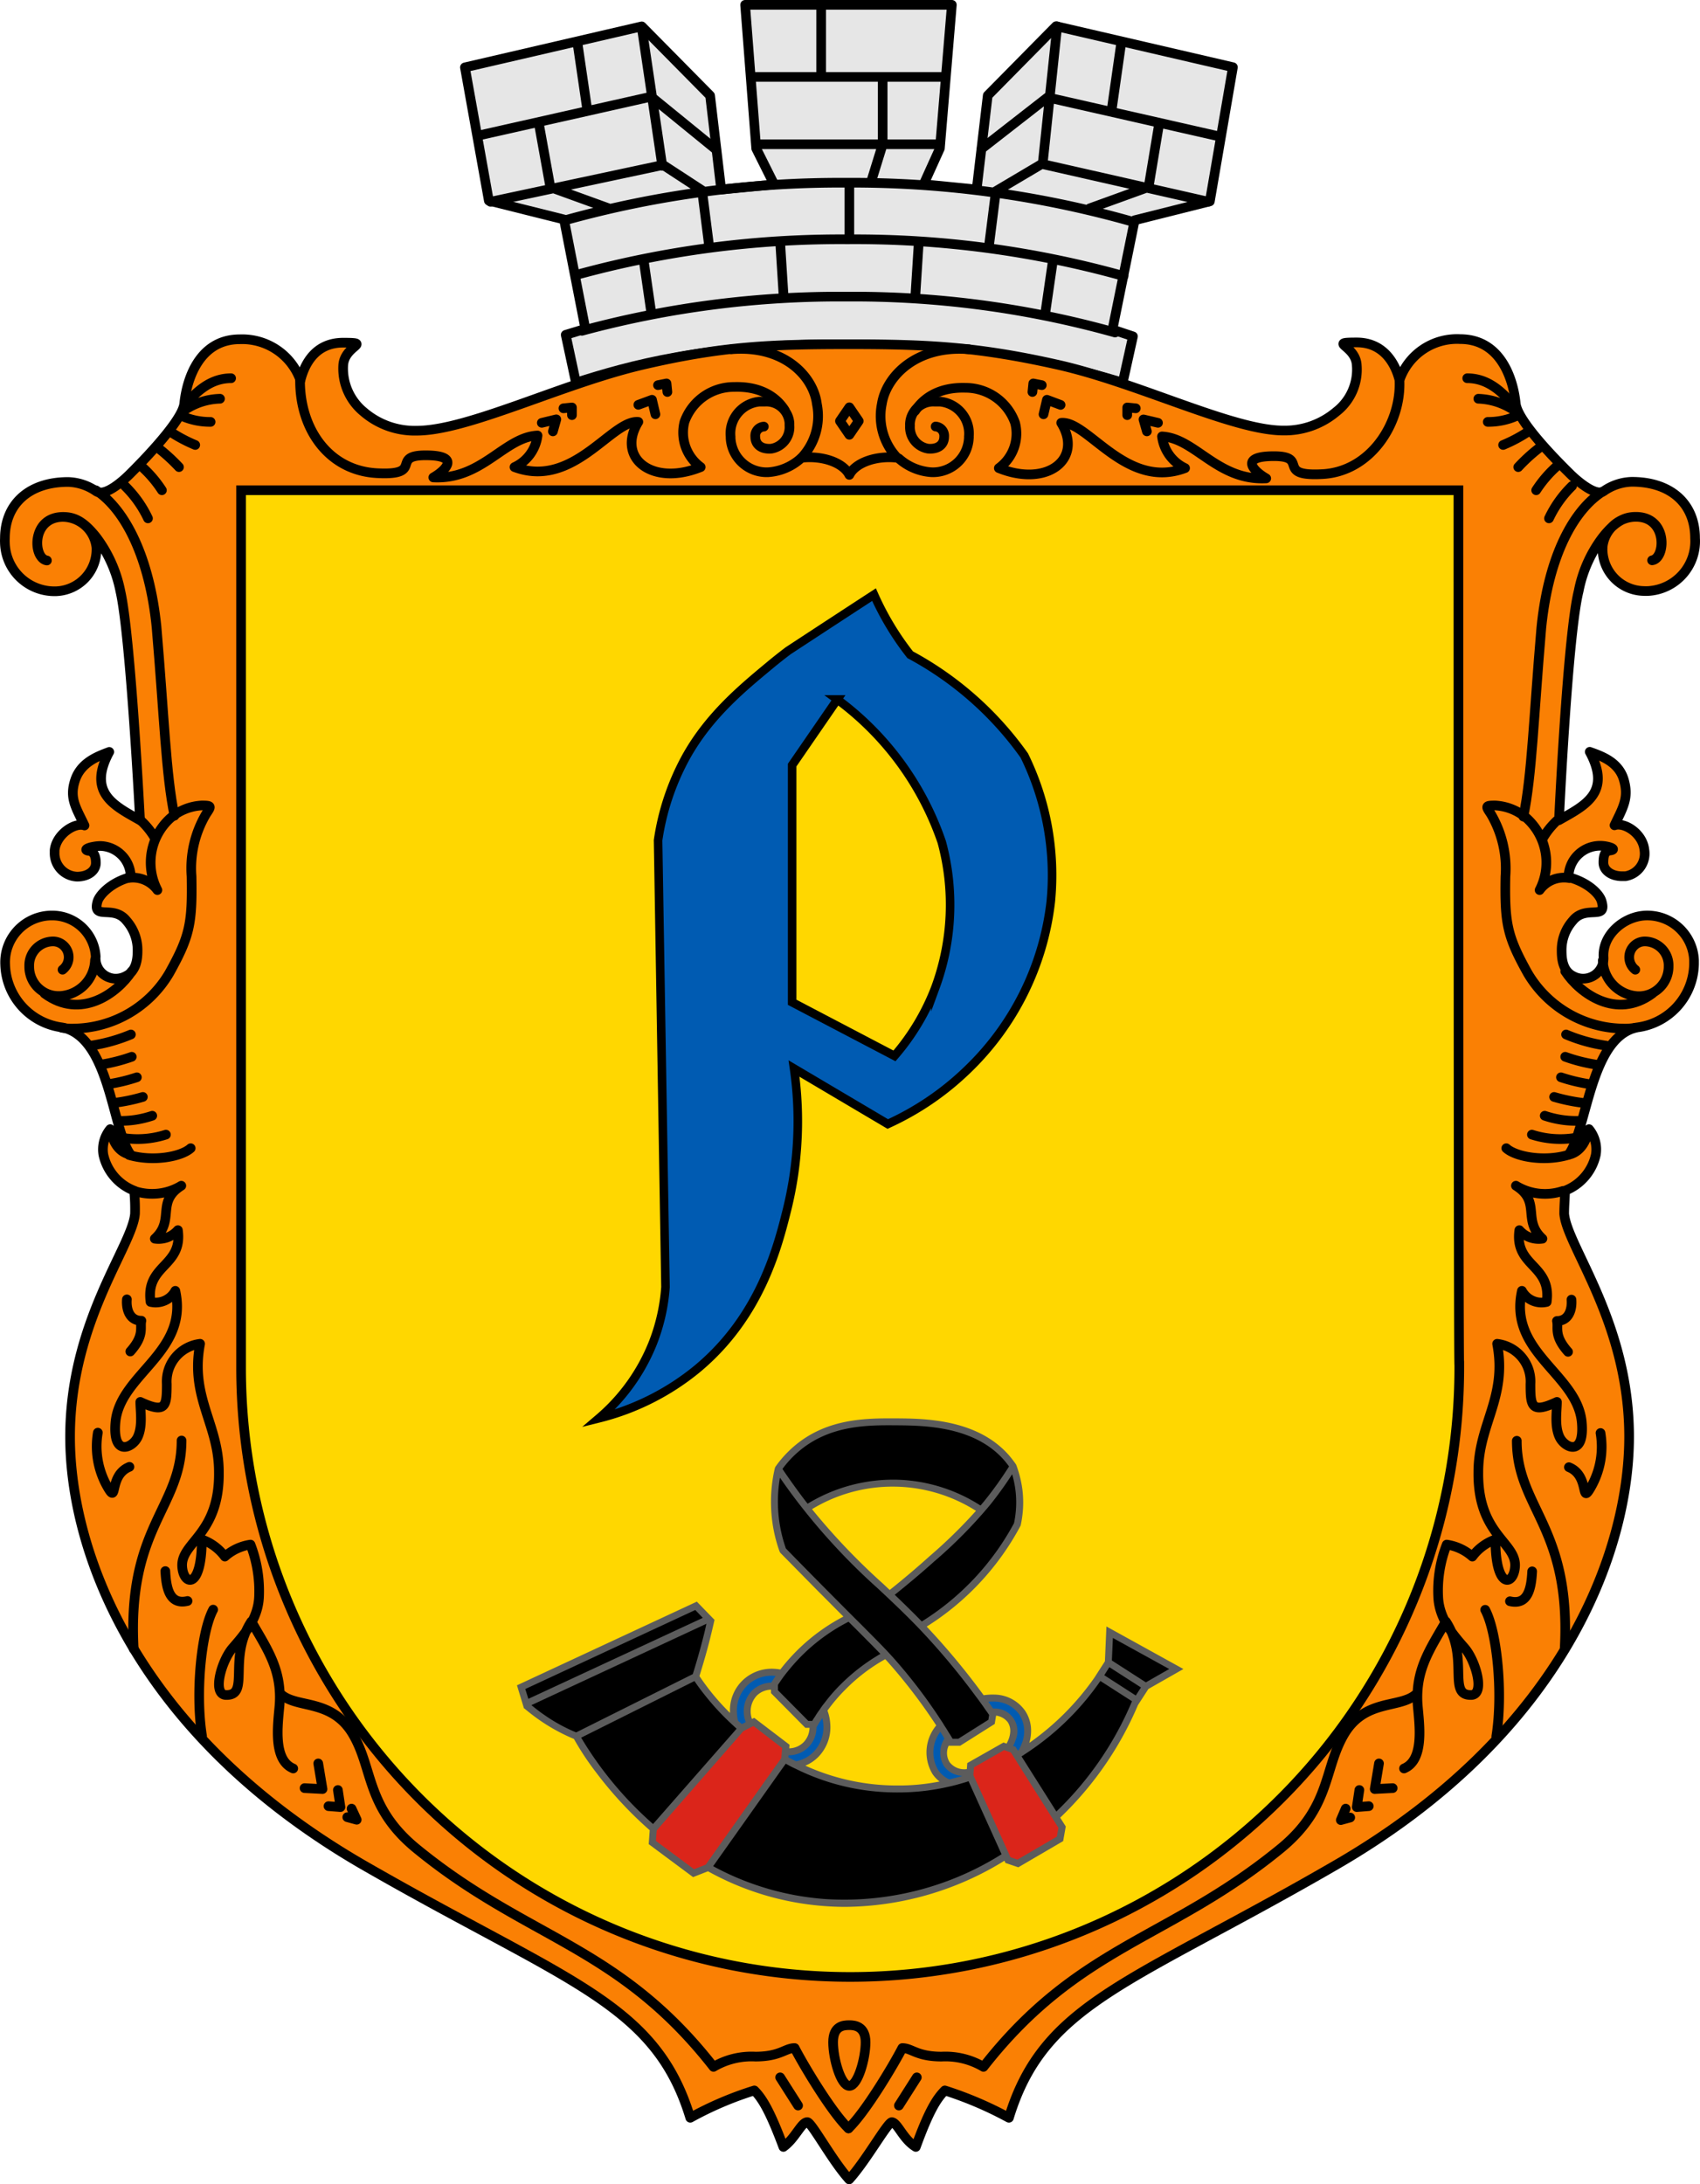
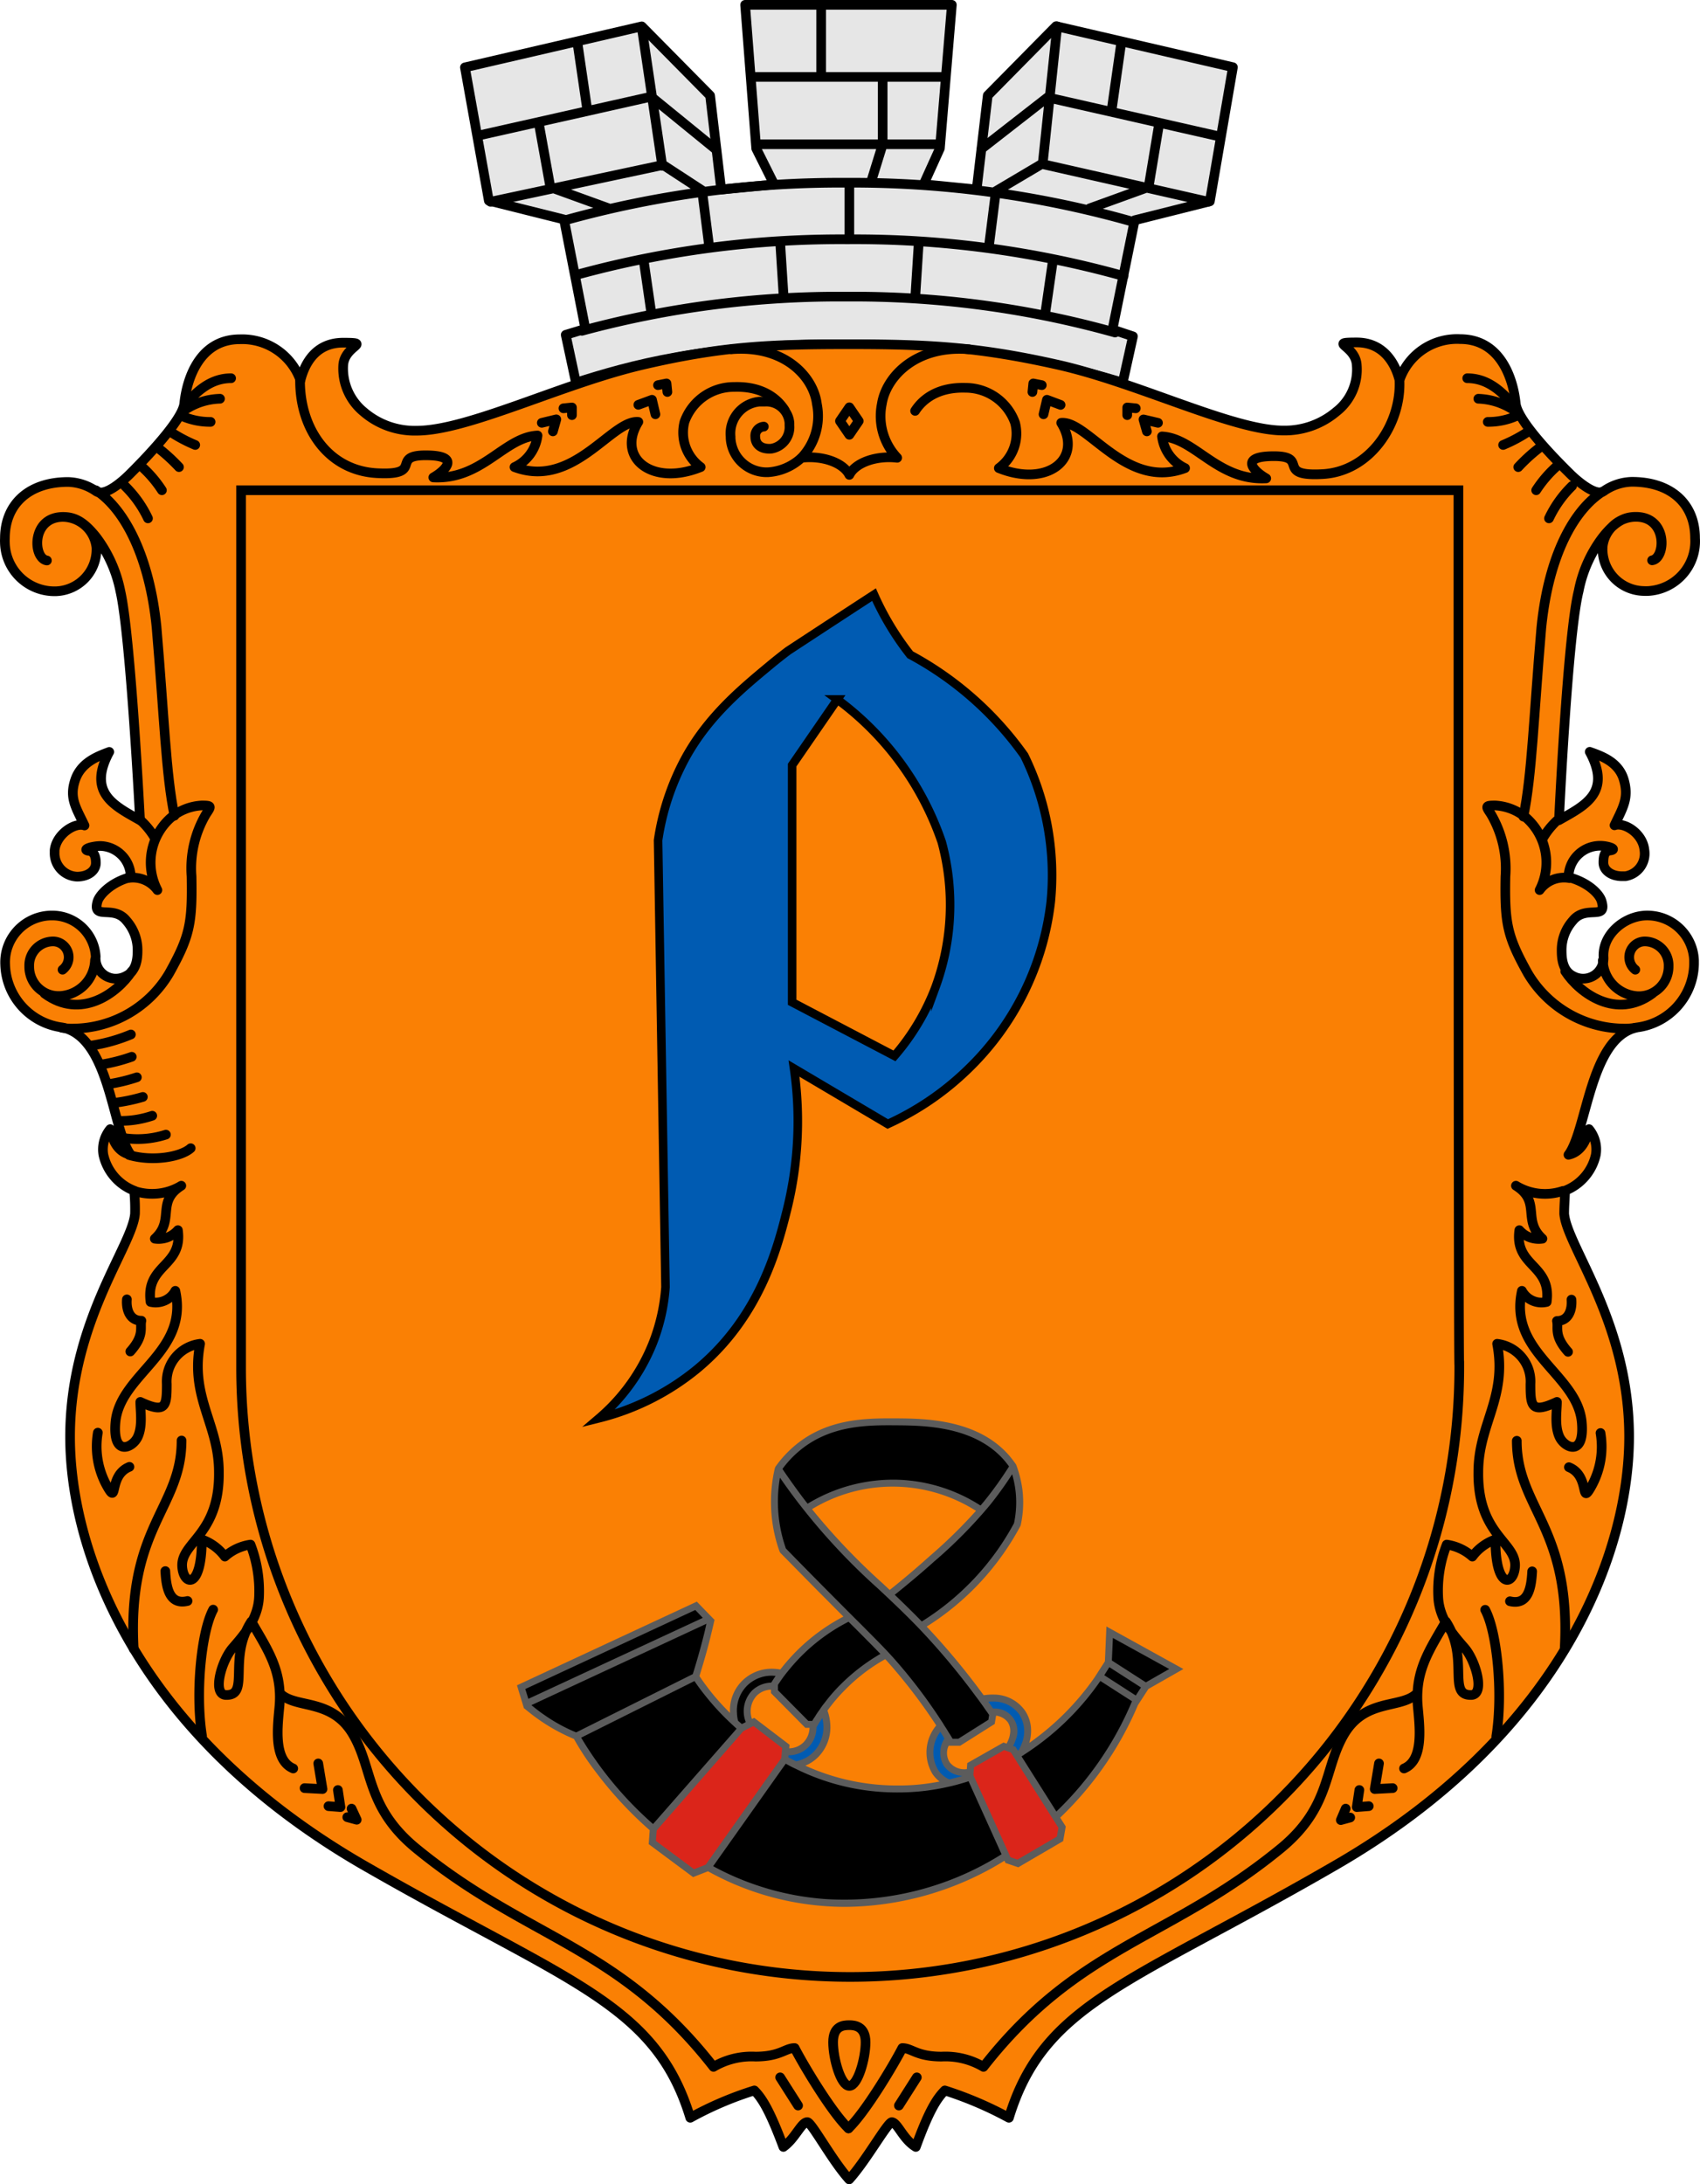
<svg xmlns="http://www.w3.org/2000/svg" viewBox="0 0 198.999 255.62">
  <defs>
    <style>.a{fill:#e6e6e6;}.a,.b,.c,.h,.i{stroke:#000;}.a,.b,.c{stroke-linecap:round;stroke-linejoin:round;}.a,.b,.c,.h{stroke-width:1.13px;}.a,.c,.d{fill-rule:evenodd;}.b,.h{fill:none;}.c{fill:#fa8004;}.d{fill:gold;}.e,.i{fill:#005bb2;}.f{fill:#db251a;}.g{fill:#5c5c5c;}.h{stroke-miterlimit:11.34;}.i{stroke-miterlimit:10;}</style>
  </defs>
  <path class="a" d="M99.222,40.285c-16.7-.1-25.8,2.59-31.8,4.5l-1.2-5.6,2.3-.7-2.5-12.8-8.8-2.2-2.8-15.6,20.7-4.8,8,8.1,1.3,11,6.2-.6-2.1-4.2-1.3-16.82h24.2l-1.4,16.8-1.9,4.2,6.2.61,1.3-11,8-8.11,20.7,4.8-2.7,15.7-8.8,2.21-2.6,12.79,2.4.8-1.2,5.41C126.422,43.285,116.022,40.375,99.222,40.285Z" />
  <path class="b" d="M66.123,25.785a119.92,119.92,0,0,1,33-4.4,120,120,0,0,1,33.6,4.6m-65.3,6.2a116.61,116.61,0,0,1,31.8-4.18,116.7,116.7,0,0,1,32.3,4.3m-63.4,6.41a115.14,115.14,0,0,1,31-4,113.35,113.35,0,0,1,31.4,4.2m-74.3-23.1,20-4.5,7.6,6.19m-26.4,6.11,20.2-4.31,4.6,3m-10.9,2.1-6.9-2.5-1.3-7.2m5.6-2-1.1-7.5m9.9,14.2-2.4-16.2m7.9,25.7-.8-6.3m9.5,12-.4-6.3m-15.1,8.2-.9-6.2m24.1-2.3v-6.61m43-5.5-19.8-4.5-7.7,6m26.5,6.21-19.47-4.42-5.4,3.2m11,2,6.9-2.5,1.2-7.2m-5.5-2,1.1-7.7m-9.2,14.2,1.7-16.1m-8,25.8.8-6.31m-9.4,12,.4-6.29m14.8,8.38.9-6.2m-23.83-2.46v-6.61m2.6-.29,1.3-4.2v-7.9m-7.2-.31V1.005m-7.9,8h22.3m-21.57,7.88h21" />
  <path class="c" d="M99.422,40.285c9.2,0,15,.29,24.4,2.4s20.5,7.7,26.4,7.7a9.35,9.35,0,0,0,6.2-2.2,6.24,6.24,0,0,0,2.4-5.4c-.1-2.41-3.5-2.71,0-2.71,3.1,0,4.5,2.41,5,4.41a7.11,7.11,0,0,1,7.1-4.8c4.7,0,6.2,4.6,6.5,7.5.2,2.3,5.9,7.8,6.4,8.3s2.9,2.7,3.9,2a6,6,0,0,1,3.3-1.1c4.6,0,7.4,2.6,7.4,6.6a5.83,5.83,0,0,1-5.458,6.179l-.012.001h0a4.996,4.996,0,0,1-.55,0,4.92,4.92,0,0,1-4.81-5,.14.14,0,0,0,0-.09,3.92,3.92,0,0,1,3.9-3.59c3.8,0,3.5,4.9,1.9,5.09,1.6-.3,1.8-5.09-1.9-5.09-1.3,0-2.4.5-3.9,2.4a15.2,15.2,0,0,0-2.8,6.3c-1.3,5.2-2.3,26.8-2.3,26.8,3-1.7,6.2-3.2,3.6-8,1.4.5,3.4,1.19,4,3.3s-.1,3.2-1.1,5.3c1.1-.4,3.3.9,3.5,2.9a2.68,2.68,0,0,1-2.23,3.06h-.37c-1.3,0-2.2-.7-2.2-1.6s.2-1.3.7-1.4c.9-.1.2-.4-.4-.5a3.7,3.7,0,0,0-4.321,2.951h0l-.009.049h0a3.079,3.079,0,0,0-.06.61c2.3.6,3.7,2,3.9,2.9.6,2.2-1.9.3-3.4,2.2a5.17,5.17,0,0,0-1.3,3.5c0,.9.1,2.4,1.4,3a2.39,2.39,0,0,0,3.229-.998h0l.001-.002a2.35,2.35,0,0,0,.27-1.3c-.1-2.6,2.4-4.7,4.9-4.81a5.48,5.48,0,0,1,5.7,5.251h0l0.0.009v.44a7.64,7.64,0,0,1-6.7,7.4c-5.5,1.2-5.8,12-8,14.9,1.4-.3,2.1-1.6,2.4-3a3.73,3.73,0,0,1,.8,3,5.86,5.86,0,0,1-3.6,4.2c0,.61-.1,1.7-.1,2.7.3,3.8,7.6,12.7,7.6,26.1s-7.7,34.7-34.3,50.1c-24,13.9-34.2,16.1-38.3,29.6a43.16,43.16,0,0,0-7.5-3.2c-1,1-1.9,2.5-3.4,6.61-1.5-.9-2.1-2.8-2.8-2.9-.5,0-3,4.5-5,6.7-2-2.2-4.4-6.7-4.9-6.7-.7,0-1.4,1.9-2.8,2.9-1.5-4-2.4-5.61-3.4-6.61a40.291,40.291,0,0,0-7.5,3.2c-4.1-13.5-14.3-15.8-38.3-29.6-26.6-15.4-34.3-36.6-34.3-50.1s7.3-22.3,7.6-26.1a21.997,21.997,0,0,0-.1-2.7,5.86,5.86,0,0,1-3.6-4.2,3.73,3.73,0,0,1,.8-3c.3,1.4.9,2.7,2.4,3-2.2-2.9-2.4-13.7-8-14.9a7.65,7.65,0,0,1-6.7-7.4,5.48,5.48,0,0,1,5.25-5.7h.45a5.09,5.09,0,0,1,4.9,4.8,2.38,2.38,0,0,0,2.14,2.58,2.46,2.46,0,0,0,1.36-.28c1.3-.6,1.4-2.1,1.4-3a5.22,5.22,0,0,0-1.3-3.5c-1.5-1.9-4,0-3.4-2.2.2-.8,1.6-2.3,3.9-2.9a3.65,3.65,0,0,0-3.56-3.64,4.569,4.569,0,0,0-.82.09c-.6.1-1.3.4-.4.5.4.1.7.5.7,1.4s-.9,1.6-2.2,1.6a2.74,2.74,0,0,1-2.63-2.83h0v-.26c.2-1.9,2.4-3.3,3.5-2.9-1-2.1-1.8-3.2-1.1-5.31s2.7-2.8,4-3.3c-2.6,4.8.6,6.3,3.6,8,0,0-1.1-21.6-2.3-26.8a15.51,15.51,0,0,0-2.8-6.3c-1.5-1.9-2.6-2.4-3.9-2.4-3.7,0-3.6,4.8-1.9,5.1-1.6-.2-1.9-5.1,1.9-5.1a4,4,0,0,1,3.9,3.6,4.91,4.91,0,0,1-4.713,5.1l-.007 0h0A5.81,5.81,0,0,1,.573,63.581h0L.573,63.565h0a5.231,5.231,0,0,1,0-.56c0-4,2.8-6.6,7.4-6.6a6.06,6.06,0,0,1,3.3,1.1c1.1.7,3.4-1.5,3.9-2s6.2-6.1,6.4-8.3c.3-2.9,1.8-7.5,6.5-7.5a7.25,7.25,0,0,1,7.1,4.8c.5-2,1.8-4.4,5-4.4,3.5,0,.1.3,0,2.7a6.56,6.56,0,0,0,2.4,5.4,9.16,9.16,0,0,0,6.2,2.2c6,0,17-5.5,26.4-7.7S90.222,40.285,99.422,40.285Z" />
  <path class="b" d="M85.623,40.875c6.2-.5,9.6,3.2,10,6.41a7.1,7.1,0,0,1-1.8,6.29c2.5-.29,4.9.59,5.6,2,.7-1.41,3.1-2.29,5.6-2a7.1,7.1,0,0,1-1.8-6.29c.5-3.21,4-6.91,10.2-6.41" />
  <path class="b" d="M74.722,47.375l1.6-.59.4,1.7m-13.3,1,1.7-.41-.4,1.41m12.3-5.41,1-.2.1,1m-12.17,1.91,1-.1v.9m57.2-1.2-1.6-.6-.4,1.7m13.4,1-1.7-.4.4,1.4m-12.3-5.41-1-.2-.1,1m12.1,1.91-1-.1v.9" />
  <path class="b" d="M93.722,53.665a6.31,6.31,0,0,1-3.8,1.6,4.22,4.22,0,0,1-4.4-4v-.16a3.75,3.75,0,0,1,3.35-4.1h.65a2.71,2.71,0,0,1,2.89,2.5v.3a2.55,2.55,0,0,1-2.1,2.7c-1.1.1-1.9-.4-1.9-1.4a1.08,1.08,0,0,1,.972-1.178h0l.027-.002h0" />
  <path class="b" d="M35.123,44.575c0,5.71,3.4,10.5,9,10.8s1.5-2.09,5.7-2.09,2.3,1.79.9,2.59c5.7.29,8.3-4.71,12.2-4.91a4.7,4.7,0,0,1-2.7,3.7c6.9,2.6,11.4-5.59,14.5-5.29-2.6,4.2,1.6,7.59,7.3,5.29a5,5,0,0,1-1.9-5.29,6.13,6.13,0,0,1,5.83-4.09c3.2-.1,5,1.29,5.9,2.7" />
  <path class="b" d="M17.323,60.665a13.18,13.18,0,0,0-2.7-3.79m6.33-2.21a20.87,20.87,0,0,0-2.4-2.2m.4,4.91a13.88,13.88,0,0,0-2.3-2.71m6.2-2.59a17.321,17.321,0,0,1-2.7-1.41m4.5-1.29a8.13,8.13,0,0,1-3.4-.71m5.8-4.4c-2.2,0-3.8,1.3-5.2,2.9m3.9-.5a7.8,7.8,0,0,0-4.1,1.3" />
  <polygon class="b" points="98.323 49.275 99.423 50.885 100.522 49.275 99.423 47.665 98.323 49.275" />
-   <path class="d" d="M170.82,159.761v.3a71.068,71.068,0,0,1-20.47,50c-.13.13-.26.27-.39.4-.19.19-.39.38-.58.57-.17.17-.34.33-.51.49a71.053,71.053,0,0,1-47.52,19.82c-.18,0-.36.01-.54.01-.3,0-.61.01-.91.01h-.38c-.42,0-.85,0-1.27-.01-.77-.01-1.54-.04-2.3-.08-.26-.01-.52-.02-.78-.04a70.909,70.909,0,0,1-39.3-14.8c-.16-.11-.32-.24-.48-.37-.27-.2-.53-.41-.79-.63-.17-.13-.33-.26-.5-.4-.24-.2-.48-.4-.71-.6q-.225-.18-.42-.36a71.131,71.131,0,0,1-24.75-54.01v-102.69h142.5S170.72,159.781,170.82,159.761Z" />
  <path class="b" d="M18.122,98.065a8.8,8.8,0,0,0-1.6-2" />
  <path class="b" d="M7.322,113.485a1.85,1.85,0,0,0,.334-2.595l-.004-.005a1.83,1.83,0,0,0-1.53-.71,2.8,2.8,0,0,0-2.7,2.89h0a3.43,3.43,0,0,0,3.359,3.5l.011 0h.23a4.35,4.35,0,0,0,4.1-4.19" />
  <path class="b" d="M5.223,116.275c4.2,3.1,8.5,0,10.2-2.6" />
  <path class="b" d="M7.223,120.275a6.56,6.56,0,0,0,1.4.1,13.16,13.16,0,0,0,11.2-6.5c2.4-4.31,2.7-5.81,2.6-11.31a12.45,12.45,0,0,1,1.7-7.3c.6-.9.7-1-.5-1a6.12,6.12,0,0,0-3.7,1.5,7,7,0,0,0-1.5,8.4,3.55,3.55,0,0,0-3.5-1.4" />
  <path class="b" d="M11.223,57.375c3.5,2.29,6.3,8,7.1,16,.9,10.5,1.1,17.3,2.1,22.09" />
  <path class="b" d="M24.953,188.375c-1.4,2.61-2.1,9.8-1.3,14.8m-2.4-34.59c0,7.9-6.4,10.1-5.6,24.4m23.9,16.5.3,2-1.4-.11m-1.2-5,.5,3-2.1-.11m5.5,2.4.6,1.3-1.1-.3m-21.3-28.8c.1,2,.5,4,2.6,3.5m-10.5-19.7a9.53,9.53,0,0,0,1.1,6.3c1.3,2.3.1-1.3,2.6-2.3m-.3-19.6c-.1,1.3.4,2.5,1.7,2.5-.2.8.4,1.7-1.3,3.6" />
  <path class="b" d="M15.723,139.375a6.6,6.6,0,0,0,5.5-.61c-3,1.9-.7,4-3.1,6.2a3,3,0,0,0,2.7-1c.6,4.3-3.8,4-3.2,8.4a2.61,2.61,0,0,0,2.9-1.3c1.6,7.2-6.4,9.7-7,15.3-.4,4.2,2,3.1,2.6,1.8s.3-3,.3-4.1c3,1.4,3.1.5,3.1-2.1a4.45,4.45,0,0,1,3.9-4.7c-1.2,6.3,2.2,9.4,2.2,15,.1,7.3-4.4,8.2-4.3,11,.1,2.3,2.3,2.9,2.3-3.1a5.79,5.79,0,0,1,2.7,2,5.75,5.75,0,0,1,3-1.4,15.14,15.14,0,0,1,1,6.1c-.1,2.6-1.8,4.5-3.1,6s-2.4,5.4-.8,5.5c2.9.1.2-4.3,3-8.6,1.9,3.3,3.6,5.7,3.3,9.8-.2,2.3-.8,6.4,1.6,7.4" />
  <path class="b" d="M15.322,121.065a19.53,19.53,0,0,1-4.7,1.31m4.8,1.3a20.21,20.21,0,0,1-3.5.9m4.1,1.5a19.791,19.791,0,0,1-3.4.81m4.1,1.49a20.722,20.722,0,0,1-3.4.7m4.5,1.5a11.57,11.57,0,0,1-4,.6m5.6,1.61a10.85,10.85,0,0,1-5,.39m7.9,1.2c-1.1,1-4.4,1.61-7.2.8" />
  <path class="b" d="M99.323,249.085c-1.9-1.8-5.1-7.1-6.3-9.4-1.1,0-1.7,1-4.6,1a8.78,8.78,0,0,0-4.9,1.2c-11.1-14.2-21.7-14.9-34.6-25.4-6.1-4.9-5.2-9.4-7.6-13.5s-6.4-3-8.3-4.6c1.9,1.5,5.9.4,8.3,4.6" />
-   <path class="b" d="M105.222,53.665a6.34,6.34,0,0,0,3.8,1.6,4.2,4.2,0,0,0,4.39-4,.43.43,0,0,0,0-.16,3.76,3.76,0,0,0-3.34-4.1h-.65a2.72,2.72,0,0,0-2.9,2.5,1.498,1.498,0,0,0,0,.3,2.55,2.55,0,0,0,2.1,2.7c1.1.1,1.9-.4,1.9-1.4a1.1,1.1,0,0,0-1-1.19h0" />
  <path class="b" d="M163.822,44.575c.2,5-3.4,10.6-9,10.91s-1.5-2.1-5.7-2.1-2.3,1.8-.9,2.6c-5.7.3-8.3-4.7-12.2-4.91a4.75,4.75,0,0,0,2.7,3.71c-6.9,2.59-11.4-5.6-14.5-5.3,2.6,4.2-1.6,7.59-7.3,5.3a5,5,0,0,0,1.9-5.3,6.15,6.15,0,0,0-5.8-4.1c-3.2-.1-5,1.3-5.9,2.7" />
  <path class="b" d="M99.422,237.005c.6,0,1.9.11,1.9,2s-.9,5.11-1.9,5.11-1.9-3.2-1.9-5.11S98.722,237.005,99.422,237.005Zm-8.1,6.11,2.1,3.3m13.9-3.3-2.1,3.3" />
  <path class="b" d="M181.322,60.665a13.18,13.18,0,0,1,2.7-3.79m-6.3-2.21a19.997,19.997,0,0,1,2.4-2.2m-.3,4.91a13.879,13.879,0,0,1,2.3-2.71m-6.17-2.59a16.89,16.89,0,0,0,2.7-1.41m-4.5-1.29a8.13,8.13,0,0,0,3.4-.71m-5.8-4.4c2.2,0,3.8,1.3,5.2,2.9m-3.9-.5a8,8,0,0,1,4.1,1.3" />
  <path class="b" d="M180.623,98.065a9.08,9.08,0,0,1,1.6-2" />
  <path class="b" d="M191.423,113.485a1.86,1.86,0,0,1-.32-2.6,1.81,1.81,0,0,1,1.52-.71,2.81,2.81,0,0,1,2.7,2.9h0a3.47,3.47,0,0,1-3.38,3.51h-.22a4.33,4.33,0,0,1-4.1-4.19" />
  <path class="b" d="M193.423,116.275c-4.2,3.1-8.5,0-10.2-2.6" />
  <path class="b" d="M191.423,120.275a6.56,6.56,0,0,1-1.4.1,13.15,13.15,0,0,1-11.2-6.5c-2.4-4.31-2.7-5.81-2.6-11.31a12.56,12.56,0,0,0-1.7-7.3c-.6-.9-.7-1,.5-1a6.15,6.15,0,0,1,3.7,1.5,7,7,0,0,1,1.5,8.4,3.53,3.53,0,0,1,3.5-1.4" />
  <path class="b" d="M187.523,57.575c-3.5,2.3-6.3,7.81-7.1,15.91-.9,10.5-1.1,17.3-2.1,22.08" />
  <path class="b" d="M159.123,209.485l-.3,2,1.4-.11m1.2-5-.5,3,2.1-.11m-5.5,2.4-.57,1.34,1.1-.3m21.3-28.81c-.1,2-.5,4-2.6,3.5m10.6-19.69a9.54,9.54,0,0,1-1.1,6.3c-1.3,2.31-.1-1.3-2.6-2.3m.3-19.61c.1,1.3-.4,2.5-1.7,2.5.2.8-.4,1.7,1.3,3.61m-9.7,30.19c1.4,2.61,2.1,9.81,1.3,14.81m2.4-34.59c0,7.89,6.4,10.1,5.6,24.39" />
  <path class="b" d="M182.952,139.375a6.54,6.54,0,0,1-5.5-.61c3,1.9.7,4,3.1,6.2a3,3,0,0,1-2.7-1c-.6,4.3,3.8,4,3.2,8.4a2.6,2.6,0,0,1-2.9-1.3c-1.6,7.2,6.4,9.7,7,15.3.4,4.2-2,3.1-2.6,1.8s-.3-3-.3-4.1c-3,1.4-3.1.5-3.1-2.1a4.45,4.45,0,0,0-3.9-4.7c1.2,6.3-2.2,9.4-2.2,15-.1,7.3,4.4,8.2,4.3,11-.1,2.3-2.3,2.9-2.3-3.1a5.73,5.73,0,0,0-2.7,2,5.79,5.79,0,0,0-3-1.4,14.81,14.81,0,0,0-1,6.1c.1,2.6,1.8,4.5,3.1,6s2.4,5.4.8,5.5c-2.9.1-.2-4.3-3-8.6-1.9,3.3-3.6,5.7-3.3,9.8.2,2.3.8,6.4-1.6,7.4" />
-   <path class="b" d="M183.322,121.065a18.89,18.89,0,0,0,4.7,1.31m-4.8,1.3a19.35,19.35,0,0,0,3.5.9m-4,1.5a20.001,20.001,0,0,0,3.4.81m-4.2,1.49a20.939,20.939,0,0,0,3.4.7m-4.5,1.5a11.57,11.57,0,0,0,4,.6m-5.5,1.61a10.87,10.87,0,0,0,5,.39m-8,1.2c1.1,1,4.4,1.61,7.2.8" />
  <path class="b" d="M99.323,249.085c1.9-1.8,5.1-7.1,6.3-9.4,1.1,0,1.7,1,4.6,1a8.76,8.76,0,0,1,4.9,1.2c11.1-14.2,21.7-14.9,34.6-25.4,6.1-4.9,5.2-9.4,7.6-13.5s6.4-3,8.3-4.6c-1.9,1.5-5.9.4-8.3,4.6" />
  <path d="M134.006,197.436l.205-.128,3.48-1.984-7.802-4.3-.22,3.636-1.193,1.853a31.332,31.332,0,0,1-7.753,7.792l-.945.662.32-1.108a4.558,4.558,0,0,0,.19-1.297,3.709,3.709,0,0,0-.654-2.155A4.034,4.034,0,0,0,116.392,198.729a5.729,5.729,0,0,0-1.186.072l-.246.038-.146-.201a80.246,80.246,0,0,0-6.636-7.995l-.34-.359.418-.264a31.782,31.782,0,0,0,5.085-3.994,31.461,31.461,0,0,0,5.738-7.61l.023-.067a12.109,12.109,0,0,0,.169-3.996,11.806,11.806,0,0,0-.713-2.811c-.212-.285-.462-.613-.699-.888-3.612-4.19-9.713-4.23-12.99-4.251-3.342-.008-7.791-.024-11.484,3.02a12.703,12.703,0,0,0-2.299,2.489l-.007.053a17.049,17.049,0,0,0,.555,9.477l.02.03,7.744,7.82-.484.258a22.096,22.096,0,0,0-7.253,6.08l-.154.202-.249-.05a4.006,4.006,0,0,0-.602-.068A4.518,4.518,0,0,0,87.15,197.005a4.471,4.471,0,0,0-1.293,3.443l.055,1.062-.749-.754a29.226,29.226,0,0,1-3.63-4.38l-.105-.16.056-.183c.531-1.704.928-3.106,1.252-4.412l.062-.257c.137-.56.271-1.114.393-1.661l-1.712-1.765-20.477,9.521.671,2.208a22.133,22.133,0,0,0,1.81,1.379,22.52,22.52,0,0,0,3.855,2.097l.128.055.068.122a34.811,34.811,0,0,0,2.572,3.867,43.837,43.837,0,0,0,6.21,6.706l.154.133-.118,1.606,4.833,3.592,1.713-.681.167.093a32.652,32.652,0,0,0,13.412,4.017,34.823,34.823,0,0,0,20.88-5.244l.391-.239.238.517,1.165.394,4.927-2.88.243-1.372-.744-1.179.241-.23a39.188,39.188,0,0,0,9.004-13.029l1.183-1.837ZM94.731,176.878l-.29-.363.398-.239a18.598,18.598,0,0,1,19.62.199l.404.254-.314.358a61.341,61.341,0,0,1-5.523,5.392c-1.393,1.261-2.906,2.543-4.626,3.919l-.272.218-1.146-1.066A77.81,77.81,0,0,1,94.731,176.878Zm-2.79,28.155.051-.654-3.754-2.858-.465.232-.14-.461a3.081,3.081,0,0,1,.666-3.138,2.847,2.847,0,0,1,1.933-.813l.42-.014v.654l3.786,3.827h.737l-.013.42a2.892,2.892,0,0,1-.823,1.966,2.831,2.831,0,0,1-1.944.824Zm18.118,3.86a25.914,25.914,0,0,1-5.012.474h-.076a26.408,26.408,0,0,1-10.87-2.357l-.847-.383.856-.362a4.338,4.338,0,0,0,1.379-.921,4.528,4.528,0,0,0,1.291-3.558,5.095,5.095,0,0,0-.301-1.447l-.075-.202.125-.175a19.828,19.828,0,0,1,2.126-2.502,21.242,21.242,0,0,1,4.761-3.635l.268-.15.218.216c.084.084.168.168.239.253a61.13,61.13,0,0,1,5.791,7.568l.152.234-.164.227a4.532,4.532,0,0,0-.429,5.223,3.719,3.719,0,0,0,.742.779l.689.547Zm8.44-5.366a4.232,4.232,0,0,1-.322.729l-.167.305-.509-.185-3.889,2.208-.065.841-.353.022c-.078.005-.157.008-.234.008a2.516,2.516,0,0,1-2.13-.982,2.421,2.421,0,0,1-.166-2.31l.1-.261h1.518l3.781-2.389.199-1.195.399.064a2.394,2.394,0,0,1,1.633.936,2.168,2.168,0,0,1,.367,1.244A3.008,3.008,0,0,1,118.499,203.527Z" />
-   <path class="e" d="M87.148,197.004a4.551,4.551,0,0,0-1.286,3.497,4.412,4.412,0,0,0,.143.98l.031.114.087.08c.138.125.283.251.455.399l.204.176,1.031-.515-.138-.347a3.085,3.085,0,0,1,.623-3.236,2.96,2.96,0,0,1,1.981-.827l.251-.07.118-.172c.083-.121.163-.245.243-.369.077-.12.155-.24.235-.357l.405-.64-1.148-.019A4.48,4.48,0,0,0,87.148,197.004Z" />
  <path class="e" d="M96.419,200.071l-.503.767c-.212.322-.423.644-.604.965l-.145.322-.002.111A2.827,2.827,0,0,1,94.311,204.22a2.676,2.676,0,0,1-1.995.794l-.377-.007-.082.868.232.129c.3.166.61.333.932.488l.123.059.133-.027a4.321,4.321,0,0,0,2.215-1.186,4.548,4.548,0,0,0,1.288-3.572v-.002a4.709,4.709,0,0,0-.13-.805Z" />
  <path class="e" d="M110.852,206.489a2.632,2.632,0,0,1,.039-2.802l.13-.205-.119-.212c-.155-.277-.321-.543-.488-.809l-.313-.501-.356.473a4.398,4.398,0,0,0-.249,4.951,3.447,3.447,0,0,0,1.464,1.228l.219.034.046-.01c.622-.142,1.118-.276,1.564-.422l2.249-.733-2.365-.06A2.332,2.332,0,0,1,110.852,206.489Z" />
  <path class="e" d="M119.628,200.387a4.098,4.098,0,0,0-3.256-1.663H116.122c-.147,0-.294.011-.463.023l-.719.053.417.588c.182.258.365.516.547.785l.122.178h.324a2.485,2.485,0,0,1,.987.183,2.27,2.27,0,0,1,1.162,2.986,3.372,3.372,0,0,1-.261.609l-.231.418.589.212.378.597.303-.103a.779.779,0,0,0,.221-.124l.164-.133v-.098a5.791,5.791,0,0,0,.377-.867A4.059,4.059,0,0,0,119.628,200.387Z" />
  <polygon class="f" points="119.484 206.164 118.6 204.758 117.502 204.367 113.806 206.476 113.62 206.647 113.53 207.816 117.894 217.475 117.957 217.668 119.149 218.075 124.08 215.198 124.325 213.828 119.484 206.164" />
  <polygon class="f" points="88.24 201.516 86.839 202.23 76.753 213.735 76.484 214.05 76.359 215.634 81.186 219.22 82.878 218.549 91.022 207.058 91.859 205.875 91.966 204.599 91.92 204.333 88.24 201.516" />
  <path class="g" d="M129.515,190.347l-.174,4.056-.011.033-.943,1.464-.249.39a30.981,30.981,0,0,1-7.645,7.678,5.094,5.094,0,0,0,.206-1.41,4.177,4.177,0,0,0-.727-2.386,4.459,4.459,0,0,0-3.557-1.854,7.06,7.06,0,0,0-1.269.076,82.928,82.928,0,0,0-6.669-8.035,31.285,31.285,0,0,0,10.963-11.755l.043-.108a12.396,12.396,0,0,0,.195-4.197,12.991,12.991,0,0,0-.737-2.906c-.239-.347-.499-.683-.77-1.009-3.73-4.327-9.955-4.37-13.295-4.392-3.351-.011-7.916-.043-11.744,3.112a13.014,13.014,0,0,0-2.375,2.57l-.054.141a17.206,17.206,0,0,0-.445,4.403,16.974,16.974,0,0,0,.998,5.357l.087.152c1.041,1.052,2.581,2.624,4.468,4.533,1.16,1.16,2.115,2.125,2.917,2.928a22.492,22.492,0,0,0-7.385,6.192c-.217-.033-.445-.065-.661-.076a4.936,4.936,0,0,0-3.817,1.41,4.863,4.863,0,0,0-1.41,3.752,27.317,27.317,0,0,1-3.579-4.316c.455-1.464.889-2.95,1.258-4.435.174-.716.347-1.421.499-2.115l.022-.011L81.573,187.441l-21.059,9.792.824,2.711.033-.011c.607.51,1.236.998,1.887,1.442a21.851,21.851,0,0,0,3.926,2.136,32.616,32.616,0,0,0,2.592,3.915,44.719,44.719,0,0,0,6.279,6.767l-.119,1.627,5.194,3.86,1.746-.683a33.024,33.024,0,0,0,13.577,4.067q1.236.098,2.472.098a35.914,35.914,0,0,0,18.652-5.4l.119.26,1.507.51,5.249-3.069.304-1.713-.651-1.03a39.658,39.658,0,0,0,9.098-13.165l1.215-1.876v-.011l4.11-2.342Zm-13.392,8.784h.249a3.683,3.683,0,0,1,2.928,1.496,3.634,3.634,0,0,1,.358,3.264,5.165,5.165,0,0,1-.401.9v.011a.408.408,0,0,1-.108.065l-.282-.445-.271-.098a3.816,3.816,0,0,0,.293-.683,2.655,2.655,0,0,0-1.388-3.481,2.864,2.864,0,0,0-1.16-.217h-.098c-.184-.271-.369-.531-.553-.792C115.84,199.142,115.981,199.131,116.122,199.131Zm-21.851,3.08h.488a2.493,2.493,0,0,1-.705,1.692,2.432,2.432,0,0,1-1.67.705l.033-.423-4.132-3.145-.26.13a2.69,2.69,0,0,1,.564-2.733,2.473,2.473,0,0,1,1.659-.694v.401Zm-1.963,3.21a3.221,3.221,0,0,0,3.264-3.177v-.087l.087-.141c.184-.325.39-.64.596-.954a4.354,4.354,0,0,1,.119.737,4.153,4.153,0,0,1-1.171,3.253,3.911,3.911,0,0,1-2.006,1.074c-.315-.152-.618-.314-.911-.477Zm3.47.206a4.962,4.962,0,0,0,1.41-3.871,5.571,5.571,0,0,0-.325-1.562,19.434,19.434,0,0,1,2.082-2.451,20.855,20.855,0,0,1,4.674-3.568c.076.076.152.152.217.228a63.402,63.402,0,0,1,5.758,7.526,4.919,4.919,0,0,0-.434,5.693,3.693,3.693,0,0,0,.824.868,24.379,24.379,0,0,1-4.934.466h-.076a25.832,25.832,0,0,1-10.703-2.321A4.546,4.546,0,0,0,95.779,205.626Zm14.054,1.529a3.999,3.999,0,0,1,.239-4.479c.163.26.325.52.477.792A3.048,3.048,0,0,0,110.505,206.7a2.754,2.754,0,0,0,2.158,1.128c-.499.163-1.009.293-1.529.412h-.011A3.052,3.052,0,0,1,109.833,207.155Zm1.334-.922a2.003,2.003,0,0,1-.119-1.93h1.356l4.034-2.548.163-.976a2.063,2.063,0,0,1,1.366.77,1.853,1.853,0,0,1,.293,1.008,2.992,2.992,0,0,1-.141.835,4.068,4.068,0,0,1-.293.662l-.358-.13-4.24,2.407-.054.705A2.157,2.157,0,0,1,111.167,206.234Zm7.309-33.693c.011,0,.011.011.011.022a11.965,11.965,0,0,1,.38,1.833,11.594,11.594,0,0,1-.173,3.871,30.685,30.685,0,0,1-10.79,11.495c-1.095-1.128-2.147-2.147-3.167-3.123,1.562-1.247,3.101-2.538,4.576-3.86a55.317,55.317,0,0,0,6.496-6.55A40.884,40.884,0,0,0,118.475,172.541ZM104.15,186.075c-.271-.249-.542-.51-.813-.759a76.576,76.576,0,0,1-8.285-8.697,18.196,18.196,0,0,1,19.194.195,58.15,58.15,0,0,1-5.487,5.357C107.274,183.515,105.723,184.817,104.15,186.075ZM93.653,169.732c3.6-2.971,7.992-2.95,11.213-2.928s9.196.065,12.698,4.11c.206.239.401.499.553.705a42.602,42.602,0,0,1-2.939,4.099c-.13.163-.271.314-.401.477a19.047,19.047,0,0,0-9.792-3.026,19.309,19.309,0,0,0-10.443,2.809c-.217-.26-.423-.542-.64-.824-.792-1.063-1.572-2.147-2.31-3.242A11.876,11.876,0,0,1,93.653,169.732Zm2.733,15.952c-1.844-1.865-3.362-3.405-4.392-4.468a16.551,16.551,0,0,1-.694-8.285c.629.922,1.29,1.822,1.963,2.711a74.202,74.202,0,0,0,9.51,10.269c1.529,1.431,3.112,2.917,4.771,4.641a82.176,82.176,0,0,1,6.734,8.046c.184.228.347.466.52.705s.347.477.51.727c.163.217.325.445.477.672l-.011.076-.076.488-3.524,2.223h-.662c-.011-.011-.011-.022-.022-.033-.141-.249-.293-.499-.455-.737-.141-.249-.293-.488-.456-.727q-.211-.358-.455-.716a60.802,60.802,0,0,0-5.682-7.417c-.987-1.084-1.778-1.876-3.676-3.785C99.715,189.035,98.338,187.647,96.386,185.684Zm-5.324,11.506c.043-.054.076-.119.119-.184h.011c.152-.249.325-.488.488-.716.098-.141.206-.271.304-.401.076-.098.152-.195.239-.293a21.659,21.659,0,0,1,7.103-5.802c.315.304.596.596.868.857,1.366,1.377,2.158,2.169,2.863,2.906a22.747,22.747,0,0,0-4.695,3.611,19.992,19.992,0,0,0-1.887,2.18,6.643,6.643,0,0,0-.531.737,7.816,7.816,0,0,0-.553.824c-.119.163-.217.325-.314.488h-.455l-3.557-3.589Zm-3.622.098a4.113,4.113,0,0,1,2.939-1.182c.087,0,.174.011.26.011.054,0,.098.011.152.011-.163.239-.314.488-.477.727l-.043.065a3.348,3.348,0,0,0-2.256.943,3.482,3.482,0,0,0-.716,3.676l-.456.228c-.152-.13-.304-.26-.445-.39a3.999,3.999,0,0,1-.13-.889A4.141,4.141,0,0,1,87.44,197.287Zm-25.95.38,19.899-9.25.878.922-20.419,9.478Zm2.234,3.036c-.531-.358-1.03-.759-1.518-1.149L82.69,190.033c-.108.51-.217.998-.347,1.486-.369,1.475-.792,2.95-1.247,4.403l-13.653,6.821A19.357,19.357,0,0,1,63.724,200.703ZM68.029,203.36,81.291,196.734c.26.39.759,1.095,1.486,1.984a29.926,29.926,0,0,0,2.895,3.08c.184.173.369.347.553.51l-.26.304-9.521,10.855A42.328,42.328,0,0,1,68.029,203.36Zm14.737,14.64-.152.217-.651.26-.716.282-4.468-3.318.043-.596v-.011l.054-.618.184-.217,9.304-10.649.455-.52.098-.119.108-.119.477-.249.119-.054.575-.293.39.293,2.906,2.234.065.043-.054.64-.011.141-.033.39-.184.271-.076.108-.51.705Zm13.75,4.24a32.389,32.389,0,0,1-13.035-3.839l8.079-11.408.423-.586c.358.195.716.401,1.095.564a26.562,26.562,0,0,0,11.885,2.798h.087a26.1,26.1,0,0,0,6.008-.672q.895-.195,1.724-.455h.011c.195-.054.39-.119.586-.184l.076.173.347.77,3.438,7.602A34.571,34.571,0,0,1,96.516,222.24Zm27.197-7.298-4.609,2.689-.824-.282-.011-.032-.336-.748-3.307-7.331-.347-.748-.13-.293-.206-.456.022-.336.043-.51v-.065l2.863-1.627.672-.39.607.217.184.065.119.184.228.369.206.314.249.412,3.915,6.203.445.694.401.64Zm-.054-2.939-3.991-6.311-.087-.141c.098-.065.195-.119.293-.184v-.011a31.651,31.651,0,0,0,8.936-8.632l3.698,2.375A38.504,38.504,0,0,1,123.659,212.003Zm9.293-13.577-3.687-2.375.596-.943,3.698,2.375Zm1.182-1.54-3.98-2.559.119-2.635,6.593,3.633Z" />
  <path class="h" d="M170.82,159.761v.3a71.3,71.3,0,0,1-142.6,0v-102.69h142.5s0,27.07.01,53.37C170.74,135.591,170.77,159.761,170.82,159.761Z" />
  <path class="i" d="M119.904,88.424a38.991,38.991,0,0,0-13.36-11.799c-.55-.699-1.11-1.468-1.661-2.309a32.992,32.992,0,0,1-2.573-4.725q-1.999,1.301-4,2.608-3.03,1.979-6.045,3.957c-.508.382-1.273.972-2.176,1.723-3.086,2.569-7.12,5.852-9.834,10.794a28.926,28.926,0,0,0-3.222,9.665q.434,26.144.867,52.288a22.115,22.115,0,0,1-1.487,6.567,22.519,22.519,0,0,1-6.319,8.797A29.225,29.225,0,0,0,81.658,160.166c7.339-6.119,9.373-14.227,10.46-18.556a43.126,43.126,0,0,0,.829-16.56q5.487,3.247,10.973,6.494a33.048,33.048,0,0,0,9.293-6.319,32.375,32.375,0,0,0,9.789-19.701A31.799,31.799,0,0,0,119.904,88.424Zm-10.408,27.135a26.856,26.856,0,0,1-4.791,8.013L92.727,117.295v-27.755l5.287-7.682A34.719,34.719,0,0,1,110.239,98.543,28.051,28.051,0,0,1,109.496,115.56Z" />
</svg>